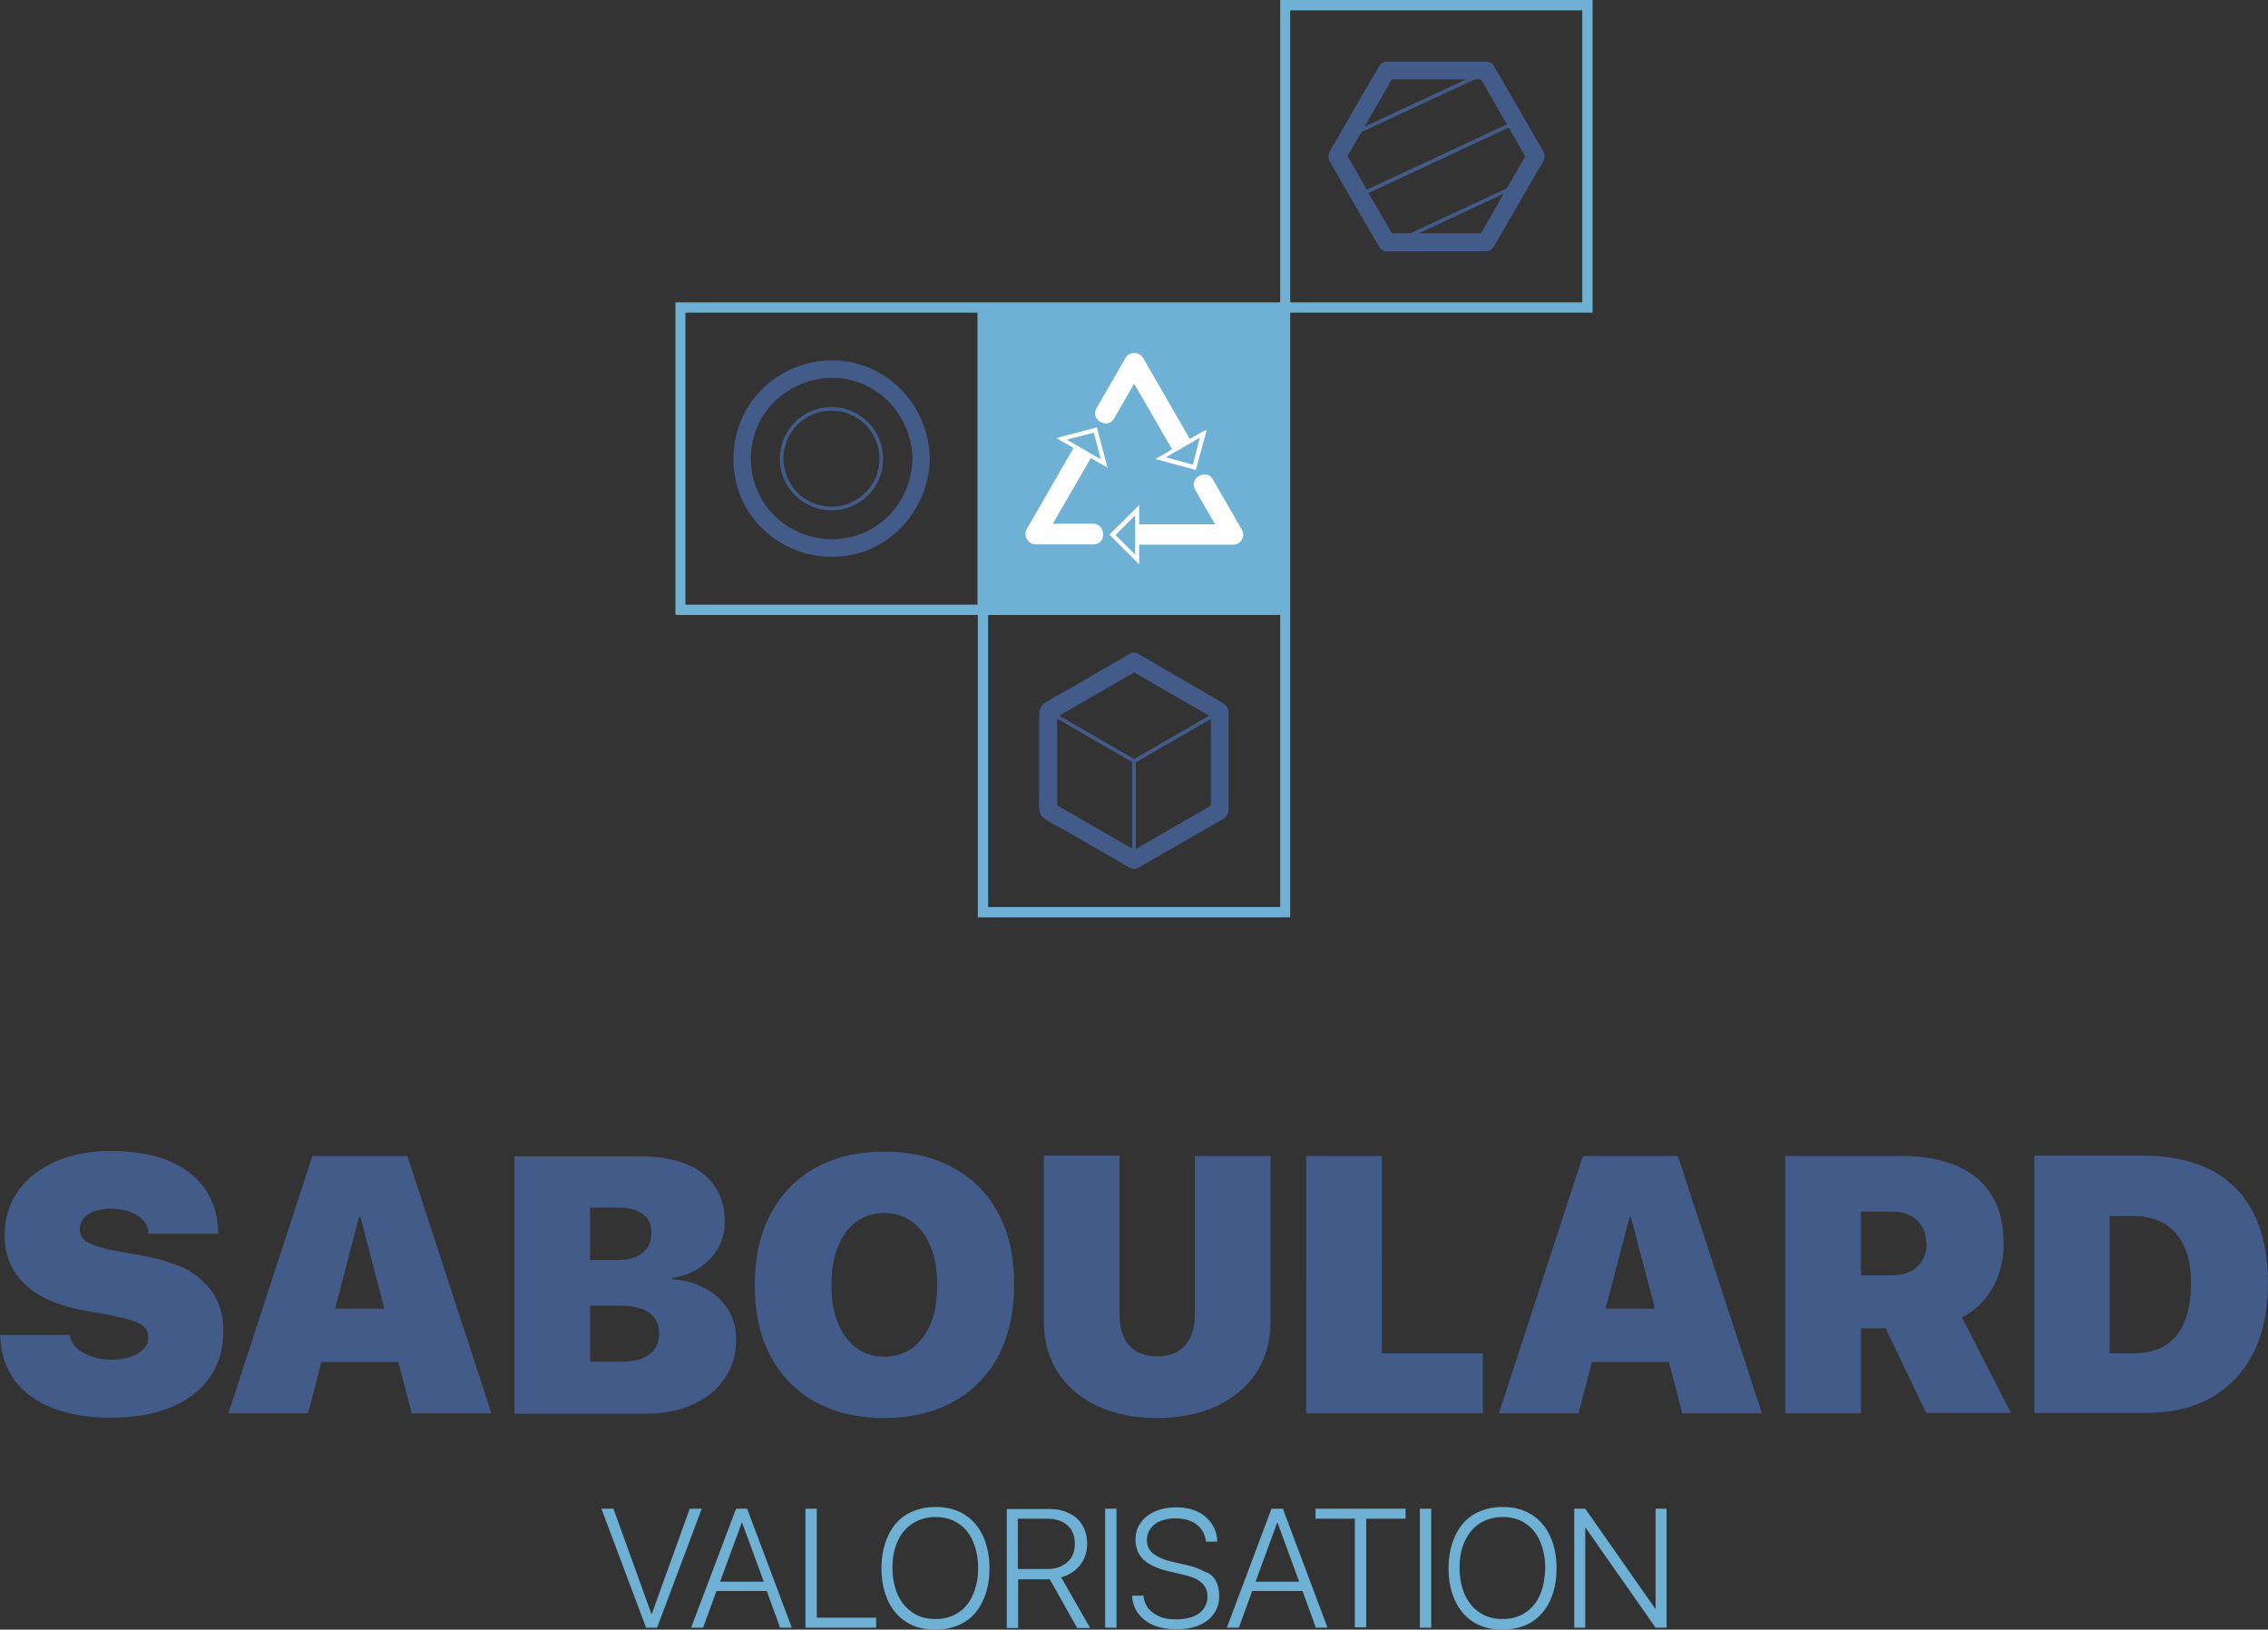
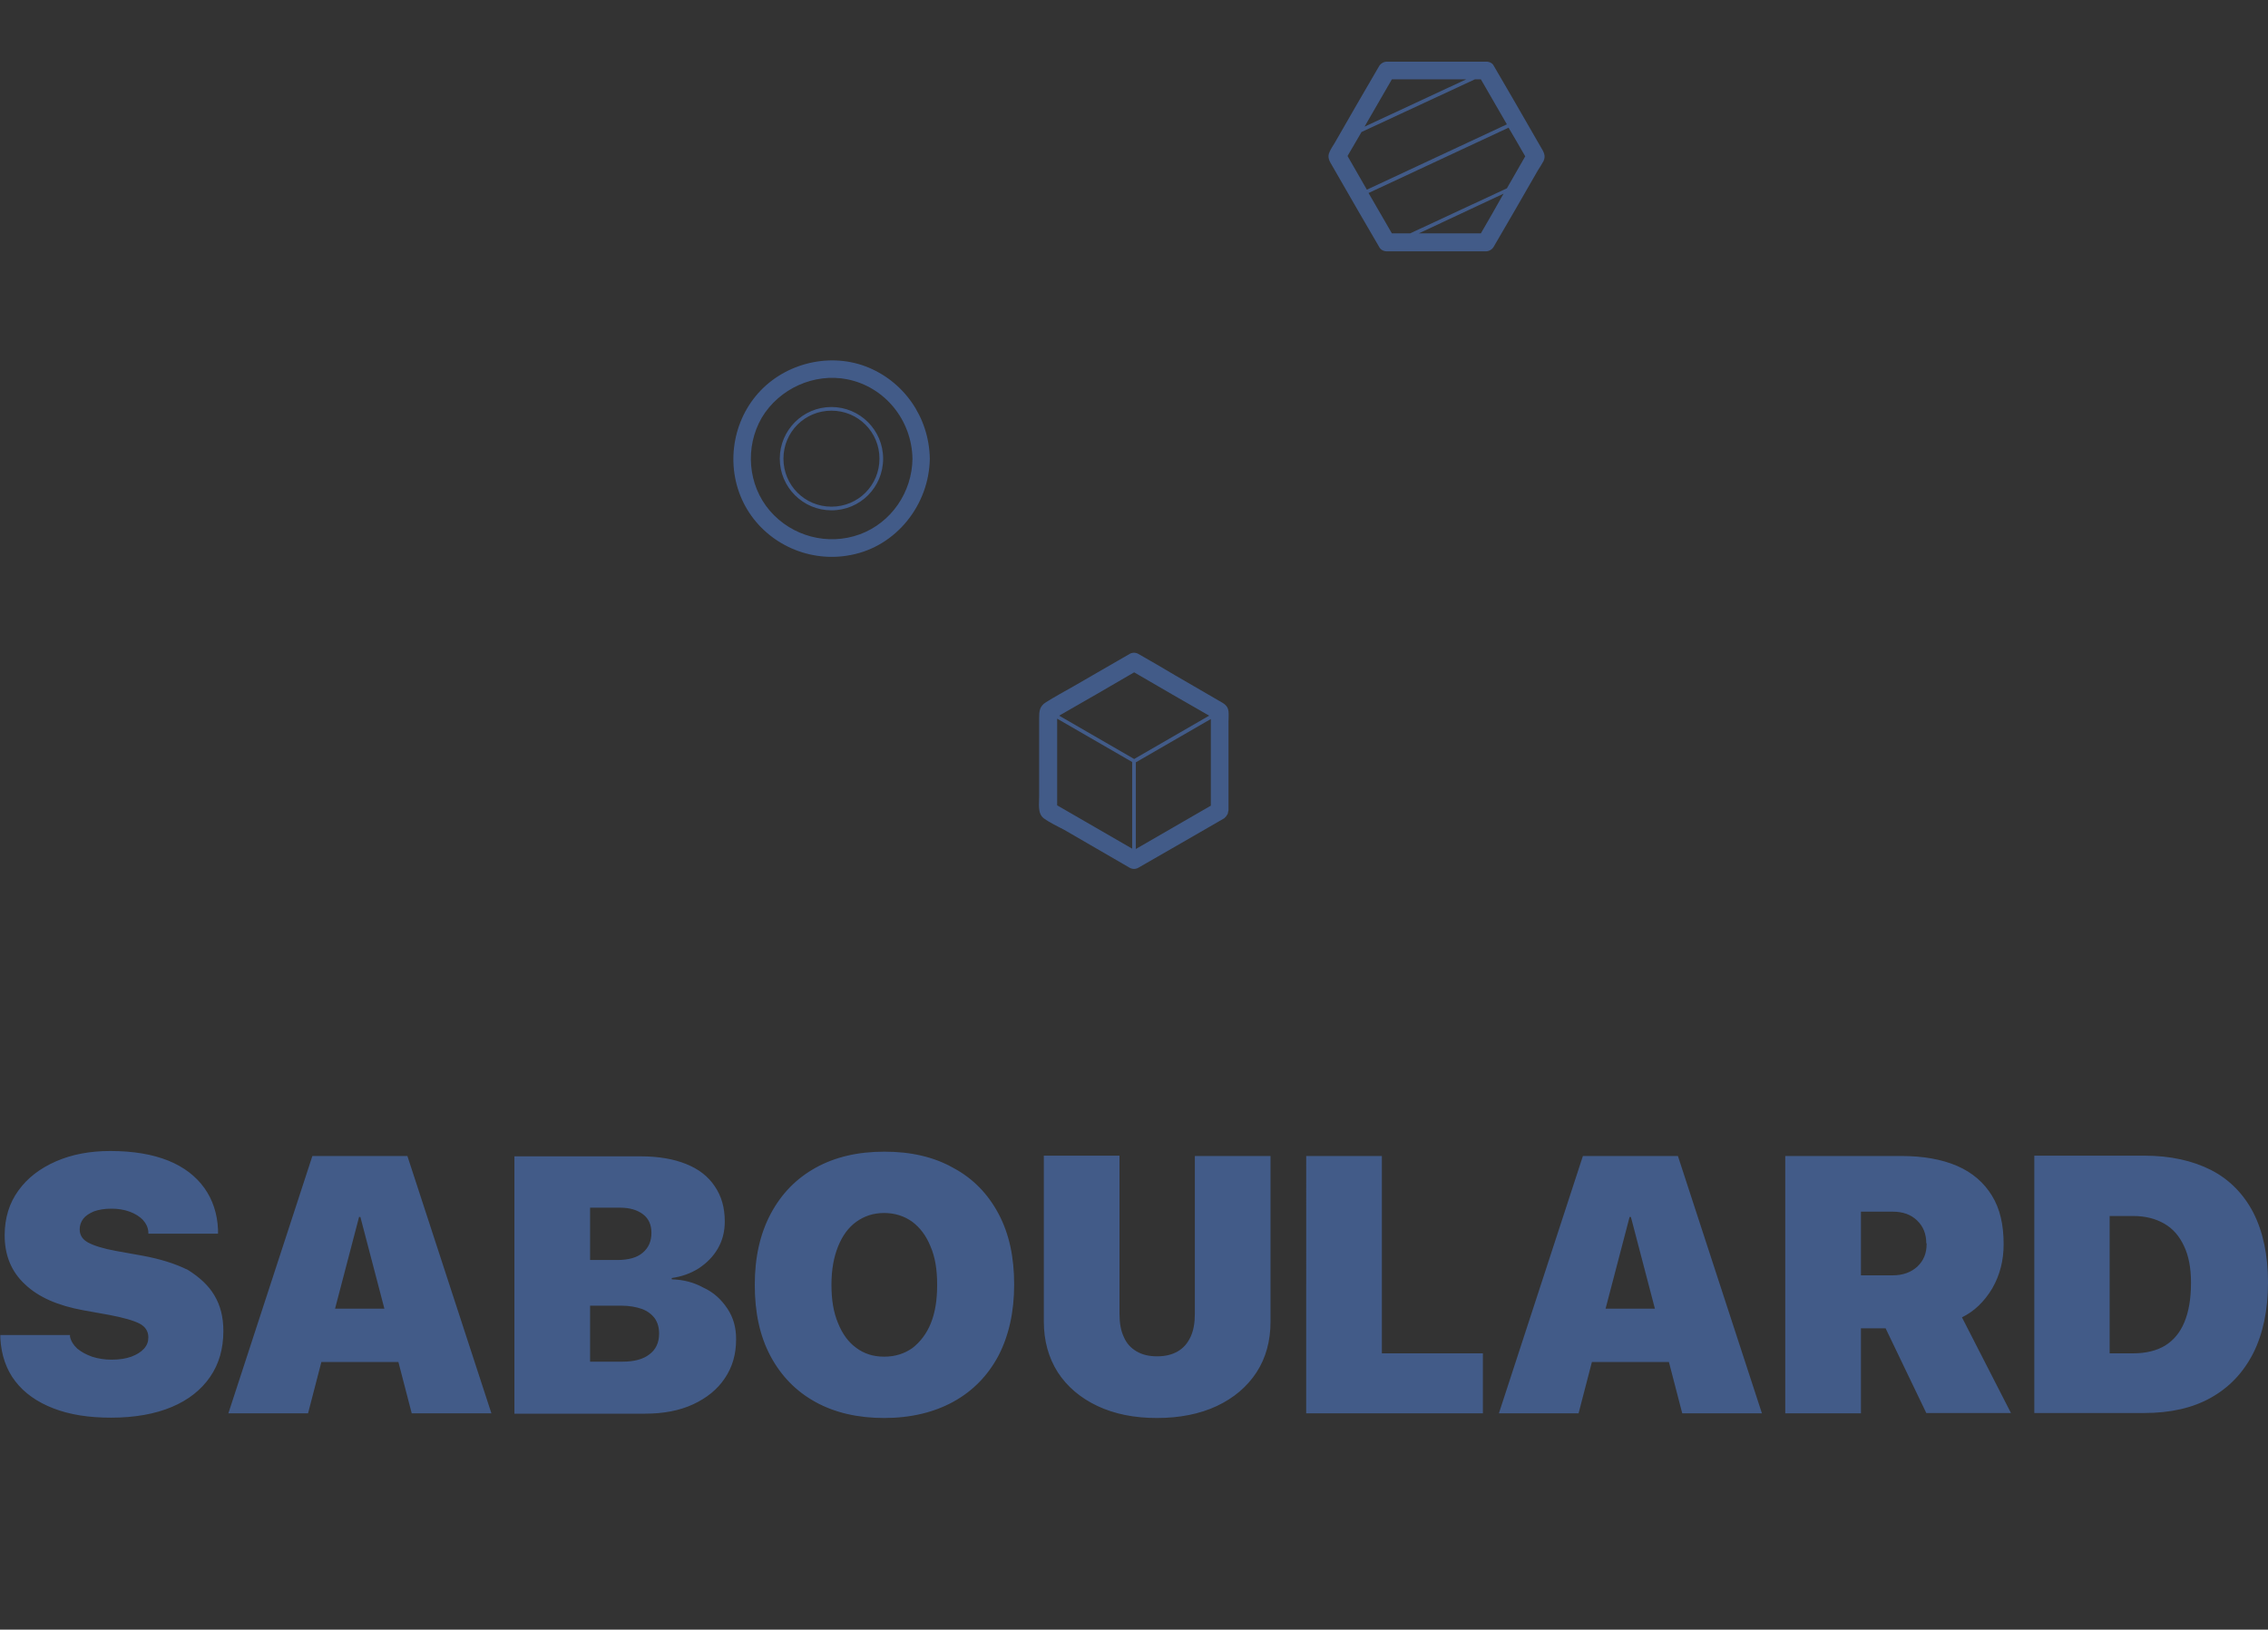
<svg xmlns="http://www.w3.org/2000/svg" version="1.1" id="valorisation" x="0px" y="0px" viewBox="0 0 680.3 488.9" style="enable-background:new 0 0 680.3 488.9;" xml:space="preserve">
  <rect x="0" y="0" width="680.3" height="488.9" fill="#333333" stroke="none" />
  <style type="text/css"> .st0{fill:#6EB1D4;} .st1{fill:#FFFFFF;} .st2{fill:#425B88;} </style>
  <g>
-     <path class="st0" d="M293.2,275.2h93.8v-93.8h0V93.8h90.7V0H384v90.7c-5.6,0-82,0-87.6,0c0,0-2.9,0-3.1,0c-5.8,0-90.7,0-90.7,0 v93.8h90.7V275.2z M387,3.1h87.6v87.6H387V3.1z M205.6,181.4V93.8h87.6v87.6H205.6z M296.4,184.5H384v87.6h-87.6L296.4,184.5 L296.4,184.5z M210.5,452.6l-13.4,35.7h-3.3l-13.4-35.7h3.6l11.4,31.6h0.1l11.4-31.6H210.5z M220.8,452.6L220.8,452.6l-13.5,35.7 h3.6l4-11H230l4,11h3.5l-13.4-35.7H220.8z M216,474.5l6.5-17.7h0.1l6.5,17.7H216z M244.9,485.3h17.9v3h-21.2v-35.7h3.4V485.3z M289.2,454.3c-2.4-1.5-5.3-2.2-8.6-2.2c-3.3,0-6.2,0.8-8.6,2.2s-4.3,3.6-5.6,6.4s-2,6-2,9.8v0c0,3.8,0.7,7,2,9.8s3.2,4.9,5.6,6.4 s5.3,2.2,8.6,2.2s6.2-0.8,8.6-2.2s4.3-3.6,5.6-6.4s2-6,2-9.8v0c0-3.8-0.7-7-2-9.8S291.6,455.8,289.2,454.3z M291.8,478.5 c-1,2.3-2.5,4.1-4.4,5.3c-1.9,1.3-4.2,1.9-6.8,1.9s-4.9-0.6-6.8-1.9c-1.9-1.2-3.4-3-4.5-5.3c-1-2.3-1.6-5-1.6-8.1v0 c0-3.1,0.5-5.8,1.6-8.1c1-2.3,2.5-4,4.5-5.3c1.9-1.2,4.2-1.9,6.8-1.9s4.9,0.6,6.8,1.9c1.9,1.2,3.4,3,4.4,5.3c1,2.3,1.6,5,1.6,8.1v0 l0,0C293.4,473.6,292.8,476.3,291.8,478.5z M324,469.5L324,469.5c1.4-1.8,2.1-3.9,2.1-6.4v0c0-2.1-0.5-4-1.4-5.5s-2.2-2.8-4-3.6 c-1.7-0.9-3.7-1.3-6-1.3H302v35.7h3.4v-14.6h9.1c0.1,0,0.3,0,0.4,0l8.2,14.6h3.9l-8.7-15.2C320.7,472.5,322.6,471.3,324,469.5z M314.3,470.7L314.3,470.7l-9,0v-15.1h8.8c2.6,0,4.6,0.7,6.1,2c1.5,1.3,2.2,3.2,2.2,5.5v0c0,2.4-0.7,4.2-2.2,5.5 S316.9,470.7,314.3,470.7z M331.5,452.6h3.4v35.7h-3.4V452.6z M364.7,474.3c0.7,1.2,1,2.8,1,4.5v0c0,2-0.5,3.8-1.6,5.3 c-1,1.5-2.5,2.7-4.5,3.5c-1.9,0.8-4.3,1.2-6.8,1.2c-2.5,0-4.7-0.4-6.7-1.2s-3.4-2-4.6-3.4c-1.1-1.5-1.8-3.2-1.9-5.2l0-0.3h3.4 l0,0.3c0.2,1.4,0.7,2.6,1.5,3.6c0.9,1,2,1.8,3.4,2.4s3.1,0.8,5,0.8s3.5-0.3,4.9-0.8s2.5-1.3,3.2-2.4c0.8-1,1.2-2.2,1.2-3.6v0 c0-1.8-0.6-3.1-1.8-4.2c-1.2-1.1-3.2-1.9-5.9-2.5l-3.9-0.9c-3.4-0.8-6-2-7.6-3.5c-1.6-1.5-2.4-3.6-2.4-6.1v0c0-1.9,0.5-3.6,1.6-5 c1-1.5,2.5-2.6,4.3-3.4c1.8-0.8,4-1.2,6.3-1.2s4.4,0.4,6.2,1.2c1.8,0.8,3.2,2,4.3,3.5c1.1,1.5,1.7,3.2,1.8,5.2l0,0.4h-3.4l0-0.3 c-0.2-1.4-0.7-2.6-1.5-3.6c-0.8-1-1.8-1.8-3.1-2.3c-1.3-0.5-2.7-0.8-4.5-0.8c-1.7,0-3.2,0.3-4.5,0.8c-1.3,0.5-2.3,1.3-3,2.3 c-0.7,1-1.1,2.1-1.1,3.4v0c0,1.6,0.6,3,1.8,4s3.1,1.9,5.7,2.5l3.9,0.9c2.4,0.5,4.4,1.2,5.9,2.1h0C363,472,364.1,473,364.7,474.3z M381.4,452.6L368,488.3h3.6l4-11h15.1l4,11h3.5l-13.4-35.7H381.4z M376.6,474.5l6.5-17.7h0.1l6.5,17.7H376.6z M394.6,452.6h27v3 h-11.8v32.6h-3.4v-32.6h-11.8V452.6z M425.9,452.6h3.4v35.7h-3.4V452.6z M459.3,454.3c-2.4-1.5-5.3-2.2-8.6-2.2 c-3.3,0-6.2,0.8-8.6,2.2s-4.3,3.6-5.6,6.4s-2,6-2,9.8v0c0,3.8,0.7,7,2,9.8s3.2,4.9,5.6,6.4s5.3,2.2,8.6,2.2s6.2-0.8,8.6-2.2 c2.4-1.5,4.3-3.6,5.6-6.4s2-6,2-9.8v0c0-3.8-0.7-7-2-9.8S461.7,455.8,459.3,454.3z M461.9,478.5c-1,2.3-2.5,4.1-4.4,5.3 c-1.9,1.3-4.2,1.9-6.8,1.9s-4.9-0.6-6.8-1.9c-1.9-1.2-3.4-3-4.5-5.3c-1-2.3-1.6-5-1.6-8.1v0c0-3.1,0.5-5.8,1.6-8.1 c1.1-2.3,2.5-4,4.5-5.3c1.9-1.2,4.2-1.9,6.8-1.9c2.6,0,4.9,0.6,6.8,1.9c1.9,1.2,3.4,3,4.4,5.3c1,2.3,1.6,5,1.6,8.1v0l0,0 C463.4,473.6,462.9,476.3,461.9,478.5z M499.9,452.6v35.7h-3.3l-21-30h-0.1v30h-3.3v-35.7h3.3l21,30h0.1v-30H499.9z" />
-     <path class="st1" d="M327.9,157.1c-4,0-8,0-12.1,0l11.4-19.7l5,2.9l-3.2-12.1l-12.1,3.2l1.3,0.8l3.8,2.2l-14,24.3 c-1.2,2,0.4,4.6,2.7,4.6h17.4C331.9,163.3,331.8,157.2,327.9,157.1L327.9,157.1z M330.2,137.8l-10.2-5.9l8.1-2.1L330.2,137.8z M360.7,129.5l-3.8,2.2h0l-14-24.3c-1.2-2-4.2-2-5.3,0l-8.7,15.1c-2,3.4,3.4,6.5,5.3,3l6-10.4l11.4,19.7l-5,2.9l12.1,3.3l3.3-12.1 L360.7,129.5L360.7,129.5z M357.8,139.4l-8.1-2.2l10.2-5.9L357.8,139.4L357.8,139.4z M372.5,158.9l-8.7-15.1 c-2-3.4-7.3-0.3-5.3,3.1c2,3.5,4,7,6,10.4h-22.8l0-5.8l-8.9,8.9l8.9,8.9v-1.5l0-4.4h28.1C372.2,163.5,373.7,160.9,372.5,158.9 L372.5,158.9z M340.5,166.4l-5.9-5.9l5.9-5.9L340.5,166.4L340.5,166.4z" />
    <path class="st2" d="M64.3,388.6c1.8,3,2.7,6.5,2.7,10.7v0c0,5.3-1.3,9.9-4,13.8c-2.7,3.9-6.5,6.9-11.5,9c-5,2.1-11.1,3.2-18.2,3.2 c-6.7,0-12.4-0.9-17.3-2.8c-4.9-1.9-8.7-4.6-11.4-8.1c-2.7-3.5-4.2-7.8-4.5-12.9l0-1h20.9L21,401c0.3,1.4,1.1,2.6,2.2,3.6 c1.2,1,2.7,1.8,4.4,2.4c1.8,0.6,3.8,0.9,5.9,0.9c2.3,0,4.2-0.3,5.9-0.9c1.6-0.6,2.9-1.4,3.8-2.4c0.9-1,1.3-2.1,1.3-3.4v0 c0-1.8-0.9-3.2-2.6-4.1s-4.8-1.8-9-2.6l-7.8-1.4c-7.7-1.4-13.5-3.9-17.6-7.8c-4.1-3.8-6.1-8.7-6.1-14.7v0c0-5.2,1.4-9.7,4.1-13.4 c2.7-3.8,6.5-6.7,11.3-8.8c4.8-2.1,10.2-3.1,16.3-3.1c6.9,0,12.7,1,17.4,2.9c4.7,1.9,8.3,4.7,10.8,8.2s3.9,7.7,4.1,12.5l0,1.2H44.5 l0-0.5c-0.1-1.4-0.7-2.6-1.7-3.7c-1-1-2.3-1.8-3.9-2.4c-1.6-0.6-3.5-0.9-5.5-0.9s-3.8,0.3-5.2,0.8c-1.4,0.6-2.5,1.3-3.2,2.2 c-0.7,0.9-1.1,2-1.1,3.2v0c0,1.8,0.9,3.1,2.6,4s4.5,1.8,8.4,2.5l7.8,1.4c5.5,1,10.1,2.5,13.7,4.3l0,0 C59.9,383.2,62.6,385.7,64.3,388.6z M122.2,346.8l25.2,77.2h-23.9l-4-15.4H96.4l-4,15.4H68.5l25.2-77.2h0H122.2z M115.3,392.6 l-7.2-27.5h-0.4l-7.2,27.5h0H115.3z M218.2,392.6c1.8,2.7,2.6,5.7,2.6,9.1v0.1c0,4.5-1.1,8.3-3.4,11.7c-2.2,3.3-5.4,5.9-9.5,7.8 c-4.1,1.9-8.9,2.8-14.4,2.8h-39.2v-77.2h37.9c5.3,0,9.9,0.8,13.6,2.3c3.8,1.5,6.7,3.8,8.6,6.7c2,2.9,3,6.4,3,10.5v0.1 c0,3-0.7,5.7-2.1,8.1c-1.4,2.4-3.3,4.3-5.7,5.9c-2.4,1.5-5.1,2.5-8.1,2.9v0.4c3.5,0.1,6.6,0.9,9.5,2.5v0 C214.1,387.7,216.4,389.9,218.2,392.6z M177,378h8.1c3.4,0,6-0.7,7.7-2.2c1.7-1.4,2.6-3.4,2.6-5.9v-0.1c0-2.3-0.8-4.2-2.5-5.5 c-1.7-1.3-4-2-6.9-2H177V378z M197.7,400.1L197.7,400.1L197.7,400.1c0-1.8-0.4-3.3-1.3-4.6c-0.9-1.2-2.2-2.2-3.8-2.8 c-1.7-0.6-3.8-1-6.3-1H177v16.8h9.7c3.5,0,6.2-0.7,8.1-2.2C196.7,404.9,197.7,402.8,197.7,400.1z M299.5,364.1 c3.2,6,4.7,13,4.7,21.2v0.1c0,8.2-1.6,15.3-4.7,21.3c-3.2,6-7.7,10.6-13.5,13.8c-5.8,3.2-12.8,4.9-20.8,4.9 c-7.9,0-14.8-1.6-20.6-4.8c-5.8-3.2-10.3-7.8-13.5-13.8c-3.2-6-4.7-13.1-4.7-21.3v-0.1c0-8.2,1.6-15.3,4.8-21.3 c3.2-6,7.7-10.6,13.5-13.8c5.8-3.2,12.6-4.8,20.6-4.8s14.9,1.6,20.7,4.9h0C291.8,353.5,296.3,358.1,299.5,364.1z M281.1,385.3 c0-4.4-0.6-8.2-2-11.4c-1.3-3.2-3.1-5.6-5.5-7.4c-2.4-1.7-5.2-2.6-8.4-2.6c-3.2,0-5.9,0.9-8.3,2.6c-2.4,1.7-4.2,4.2-5.5,7.4 c-1.3,3.2-2,7-2,11.5v0.1c0,4.4,0.6,8.2,2,11.5c1.3,3.2,3.1,5.7,5.5,7.4c2.3,1.7,5,2.6,8.3,2.6s6.1-0.9,8.5-2.6 c2.3-1.8,4.2-4.2,5.5-7.4c1.3-3.2,1.9-7,1.9-11.4v0V385.3z M358.4,394.2L358.4,394.2c0,2.7-0.4,5-1.3,6.9c-0.9,1.9-2.1,3.3-3.8,4.3 c-1.7,1-3.8,1.5-6.2,1.5c-2.5,0-4.5-0.5-6.2-1.5c-1.7-1-3-2.4-3.8-4.3c-0.9-1.9-1.3-4.2-1.3-6.9v-47.5h-22.7v49.7 c0,5.8,1.4,10.9,4.2,15.3c2.8,4.3,6.8,7.7,11.9,10.1c5.1,2.4,11,3.6,17.8,3.6s12.9-1.2,18-3.6c5.1-2.4,9.1-5.8,11.9-10.1 c2.8-4.3,4.2-9.4,4.2-15.2v-49.7h-22.7V394.2z M414.5,346.8h-22.7V424h53v-18h-30.3V346.8z M503.3,346.8l25.2,77.2h-23.9l-4-15.4 h-23.1l-4,15.4h-23.9l25.2-77.2h0H503.3z M496.4,392.6l-7.2-27.5h-0.4l-7.2,27.5H496.4z M588.5,395.2l14.7,28.7h-25.4l-12.2-25.4 h-7.4V424h-22.7v-77.2h34.8c6.6,0,12.2,1,16.8,3c4.6,2,8,5,10.4,8.9c2.4,3.9,3.5,8.7,3.5,14.5v0.1c0,4.8-1.1,9.2-3.4,13.2v0 C595.2,390.5,592.2,393.4,588.5,395.2z M577.8,373c0-2.8-0.9-5.1-2.8-6.9c-1.9-1.8-4.3-2.6-7.3-2.6h-9.5v19.1h9.5 c3.1,0,5.5-0.9,7.4-2.6c1.9-1.8,2.8-4,2.8-6.8l0,0V373z M680.3,384.7v0.1c0,8.2-1.5,15.3-4.4,21.1c-3,5.9-7.2,10.3-12.7,13.4 c-5.5,3.1-12.2,4.6-20,4.6h-33v-77.2h33c7.8,0,14.5,1.5,20,4.3s9.8,7.2,12.7,12.8v0C678.8,369.5,680.3,376.5,680.3,384.7z M657.2,384.7c0-4.3-0.7-8-2.1-10.9c-1.4-3-3.3-5.2-5.9-6.7c-2.6-1.5-5.7-2.3-9.3-2.3h-7.1V406h7.1c3.8,0,7-0.8,9.5-2.3 c2.6-1.6,4.5-3.9,5.8-7s2-7,2-11.8V384.7z M313.1,245.5c-1.9-1.4-1.4-4.3-1.4-6.5v-23.6c0-2,0.1-3.5,2-4.7c2.7-1.7,5.5-3.2,8.3-4.8 c5.6-3.2,11.2-6.5,16.8-9.7c0.8-0.5,1.9-0.5,2.7,0c3.7,2.1,7.3,4.2,11,6.4l13.1,7.6c1.4,0.8,2.7,1.4,2.9,3.2l0,0c0.1,1,0,2.2,0,3.2 v26.5c0,0.1-0.1,0.2-0.1,0.4c0,0.2-0.1,0.3-0.1,0.5c0,0.2-0.1,0.3-0.2,0.4c-0.1,0.2-0.2,0.3-0.3,0.5c-0.1,0.1-0.2,0.2-0.3,0.3 c-0.1,0.1-0.2,0.2-0.3,0.3c-8.6,5-17.2,9.9-25.7,14.8c-0.8,0.5-1.9,0.5-2.7,0c-6.5-3.8-13-7.5-19.5-11.3 C317.3,247.9,315,246.9,313.1,245.5z M363.2,215.7l-22.5,13v26c7.5-4.3,15-8.7,22.5-13V215.7z M317.7,214.7l22.5,13l22.5-13 c-7.5-4.3-15-8.6-22.5-13C332.7,206.1,325.2,210.4,317.7,214.7z M317.1,241.6c7.5,4.3,15,8.7,22.5,13v-26l-22.5-13V241.6z M224.1,152.8c-6.4-10.7-5.2-24.5,2.6-34c7.8-9.5,21.4-13.2,32.9-8.9v0c11.6,4.4,19.1,15.4,19.3,27.7c-0.2,13.8-10,26.3-23.7,28.9 C243,168.9,230.5,163.4,224.1,152.8z M230.9,153.2c6.6,7.7,17.4,10.6,27,7.1h0c9.5-3.5,15.7-12.7,15.8-22.7 c-0.2-11.5-8.2-21.5-19.5-23.8c-10-2-20.5,2.8-25.7,11.5C223.4,134.1,224.3,145.5,230.9,153.2z M233.9,137.6 c0-8.5,6.9-15.5,15.5-15.5c8.5,0,15.5,6.9,15.5,15.5c0,8.6-6.9,15.5-15.5,15.5C240.9,153.1,233.9,146.2,233.9,137.6z M235,137.6 c0,4,1.6,7.6,4.2,10.2c2.6,2.6,6.2,4.2,10.2,4.2c4,0,7.6-1.6,10.2-4.2c2.6-2.6,4.2-6.2,4.2-10.2c0-4-1.6-7.6-4.2-10.2 c-2.6-2.6-6.2-4.2-10.2-4.2c-4,0-7.6,1.6-10.2,4.2C236.6,130,235,133.6,235,137.6z M461.3,51.1c-4.4,7.7-8.8,15.3-13.3,23 c-0.5,0.8-1.4,1.3-2.3,1.3H416c-1,0-1.9-0.5-2.3-1.3l-6.4-11c-2.5-4.4-5.1-8.8-7.6-13.2c-0.8-1.4-1.7-2.6-0.9-4.3 c0.4-1,1.1-1.9,1.6-2.8c4.4-7.7,8.8-15.3,13.3-23c0.5-0.8,1.4-1.3,2.3-1.3h29.8c0.3,0,0.6,0,0.8,0.1c0.1,0,0.2,0.1,0.3,0.1 c0,0,0,0,0,0c0.5,0.2,0.9,0.5,1.2,1.1l6.4,11l7.6,13.2v0c0.8,1.4,1.7,2.6,0.9,4.3C462.5,49.2,461.9,50.2,461.3,51.1z M409.3,38 l30.5-14.2h-22.3L409.3,38z M410,56.9l42-19.6c-2.6-4.5-5.2-9-7.8-13.5h-1.8l-34,15.8l0,0l-4.2,7.2L410,56.9z M451,58.1L425.6,70 h18.6C446.5,66,448.8,62.1,451,58.1z M457.5,46.9c-1.7-2.9-3.3-5.8-5-8.6l-42,19.6l7,12.1h5.5L452,56.5 C453.8,53.3,455.7,50.1,457.5,46.9z" />
  </g>
</svg>